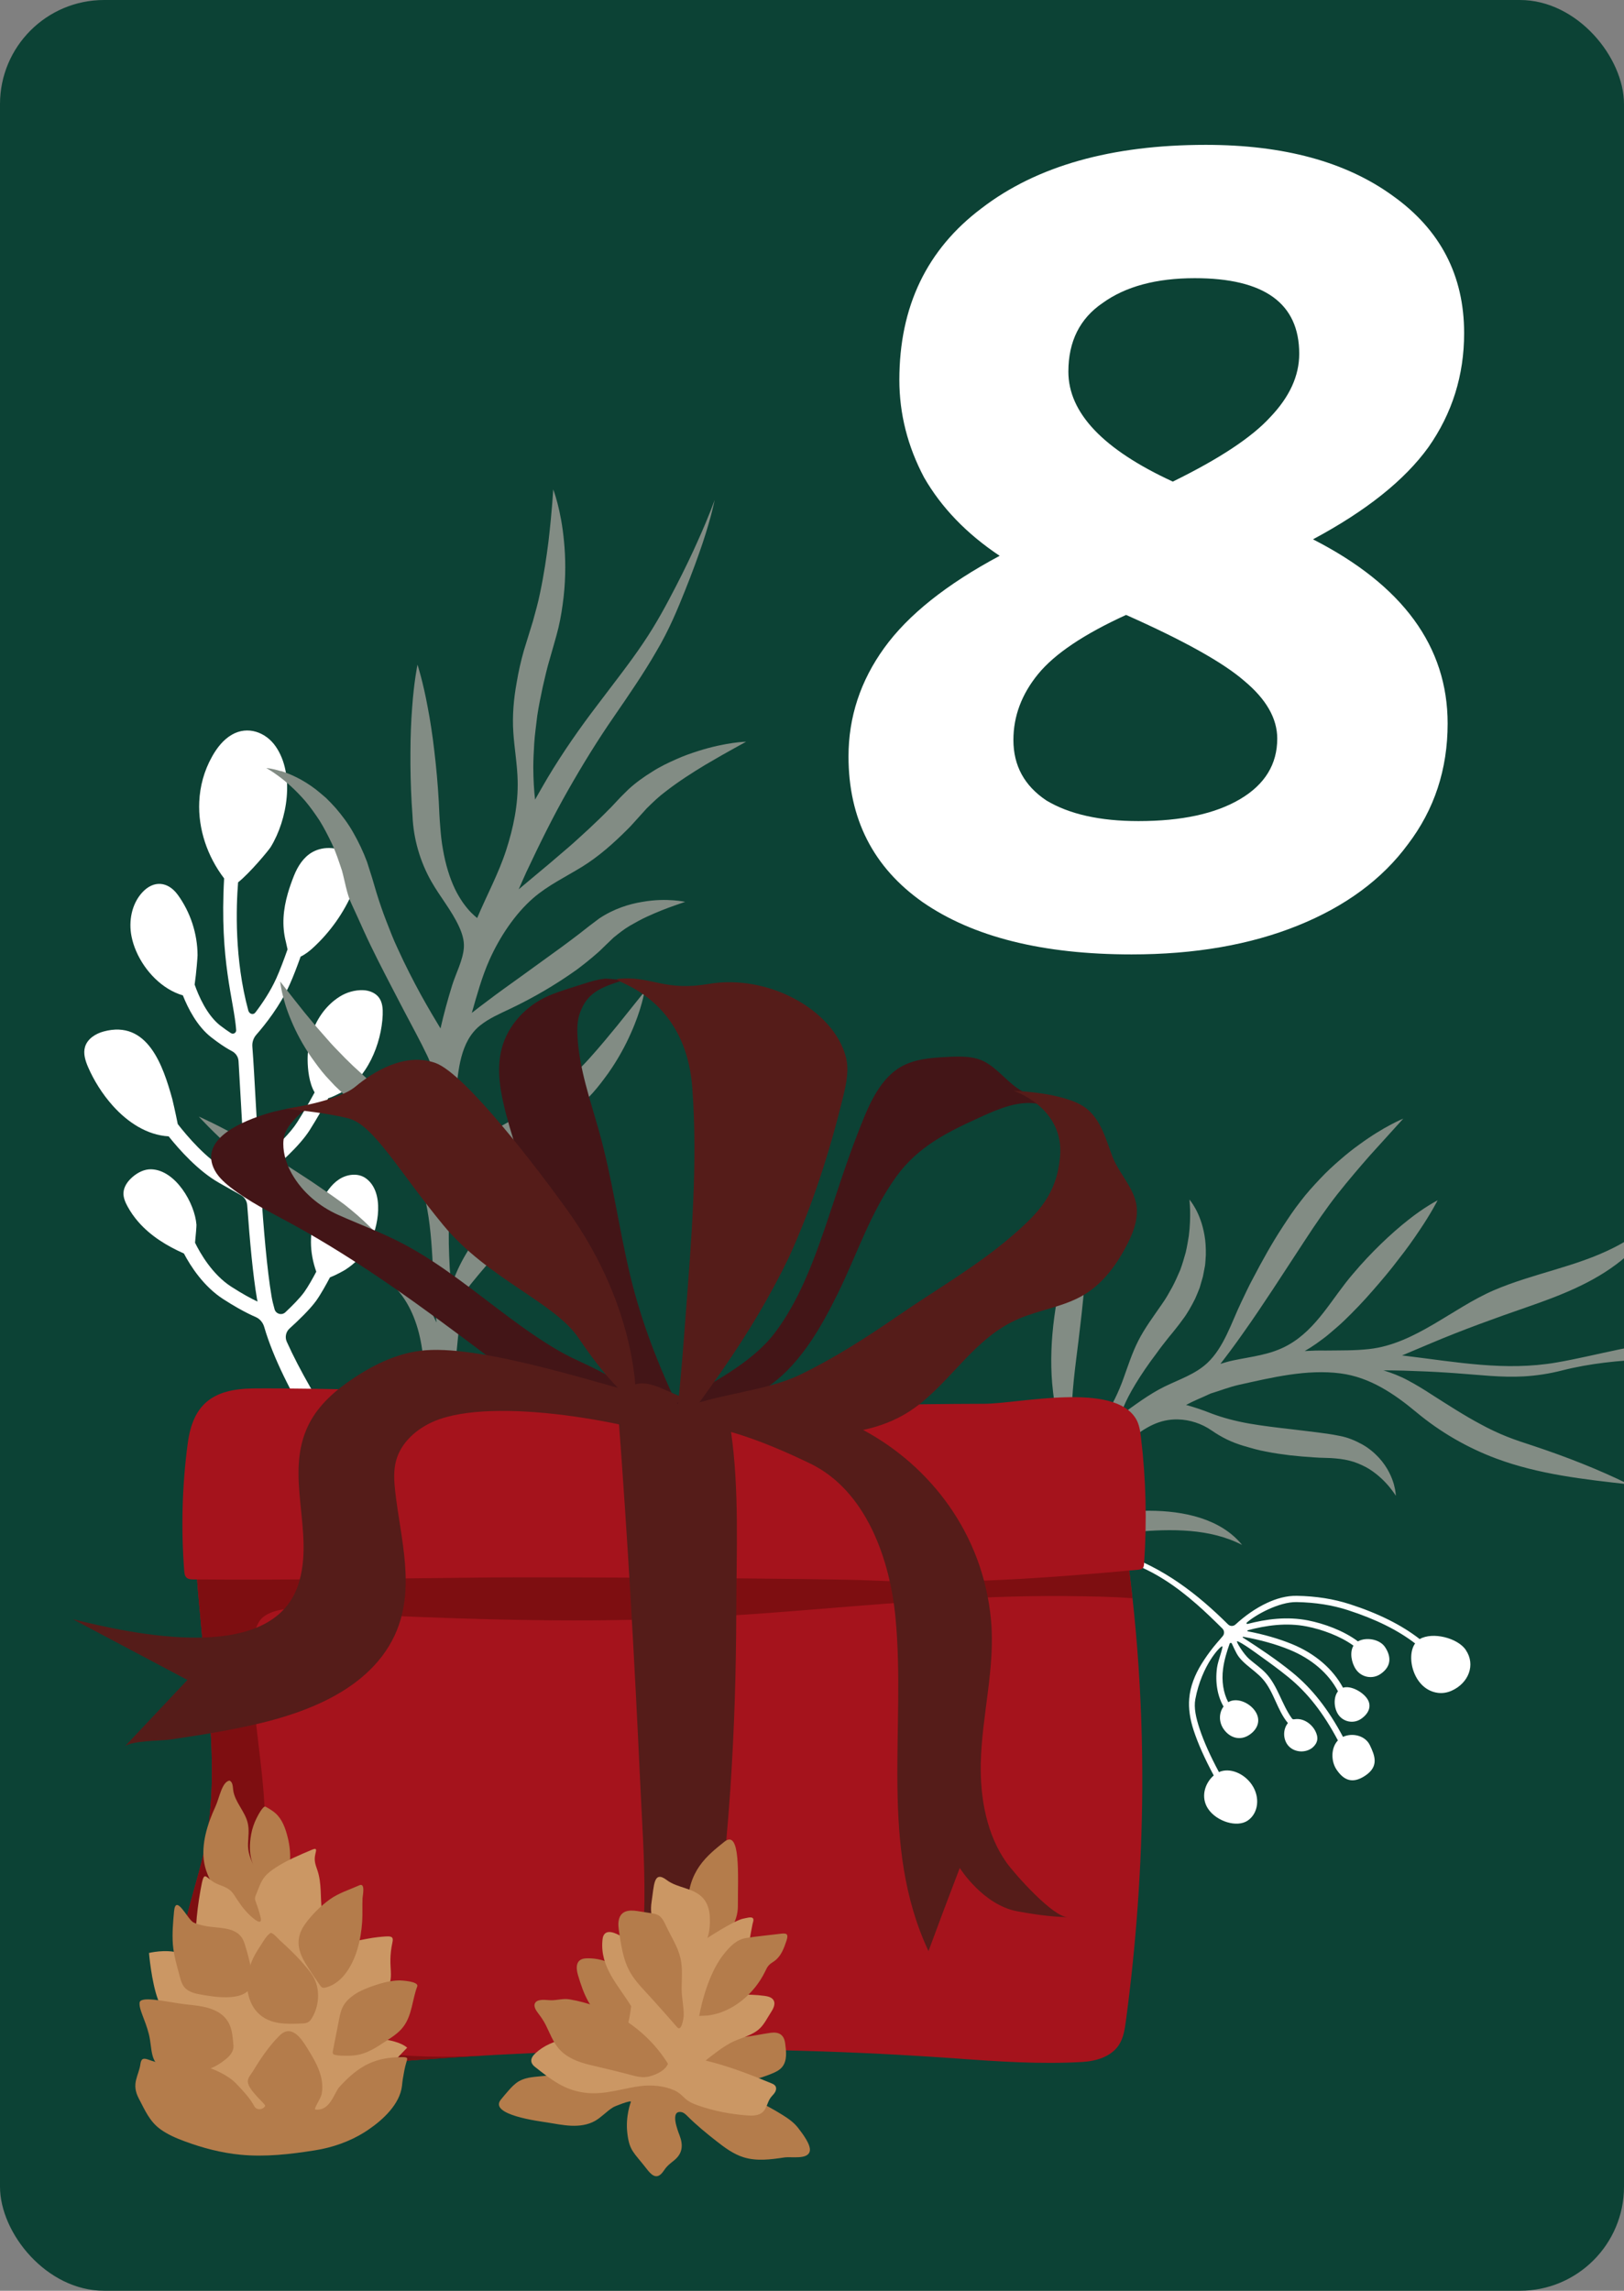
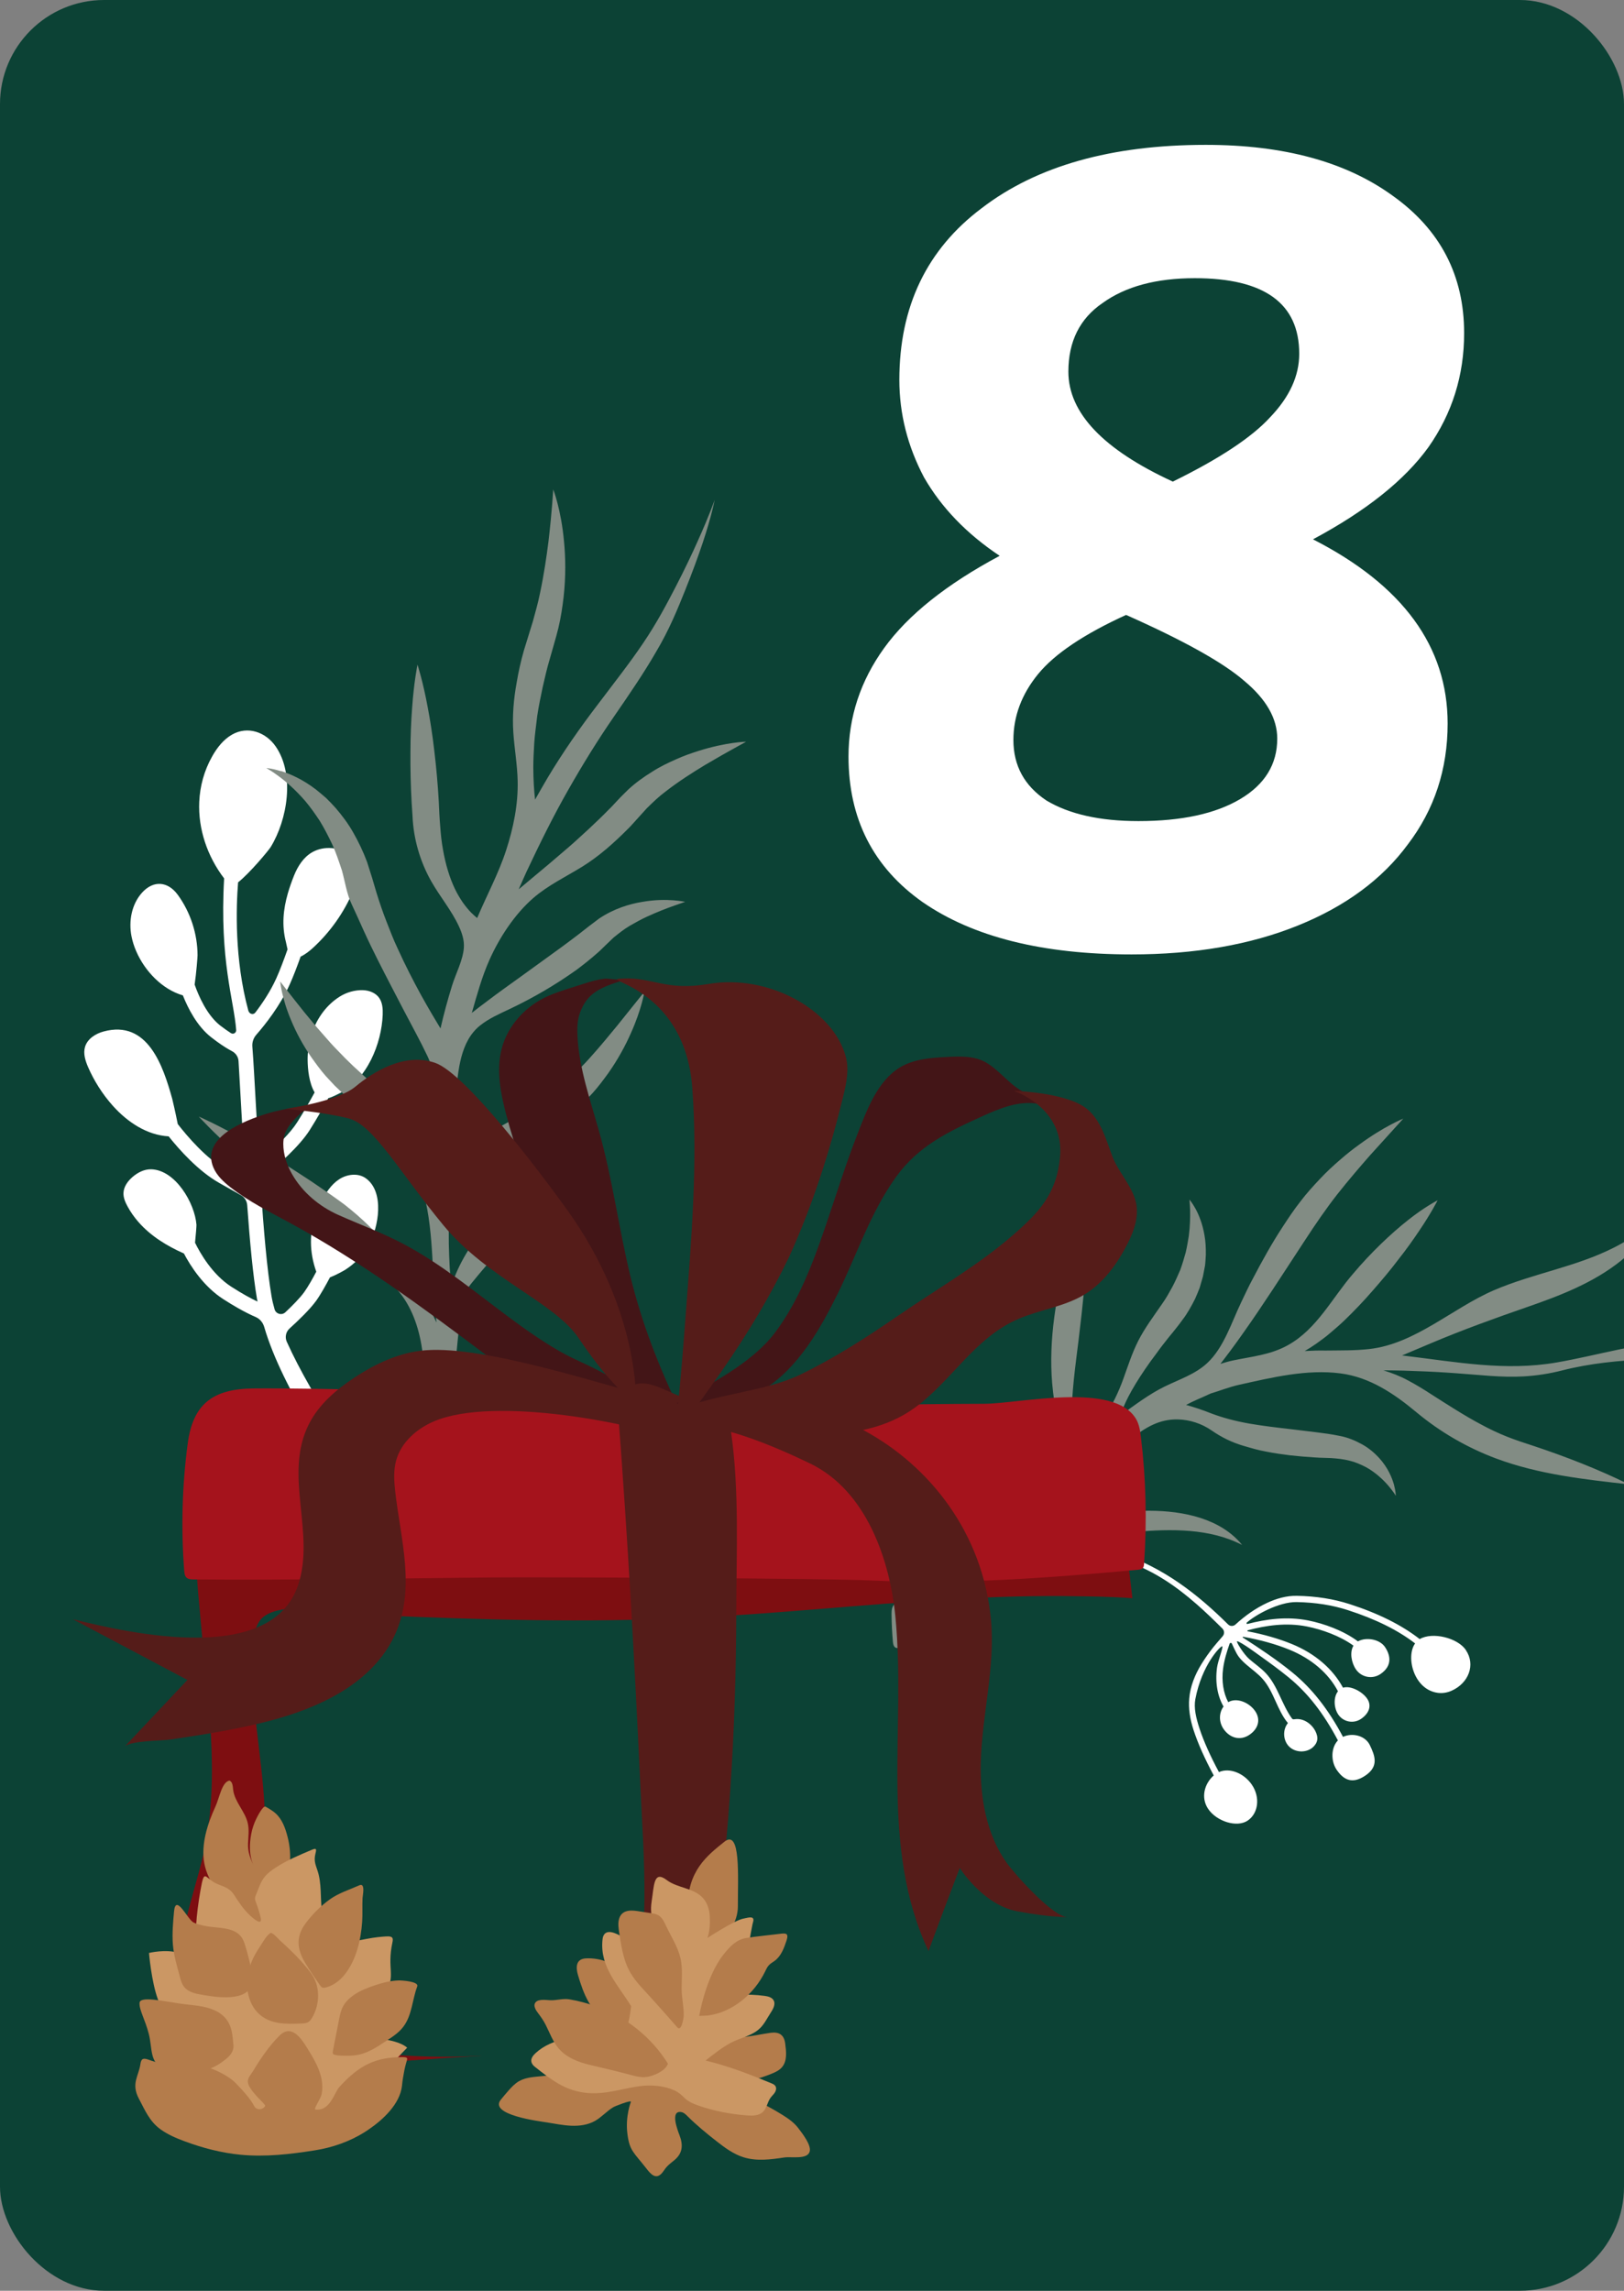
<svg xmlns="http://www.w3.org/2000/svg" fill="none" viewBox="0 0 156 220" height="220" width="156">
  <rect x="0" y="0" width="156" height="220" fill="#808080" stroke="none" />
  <g clip-path="url(#clip0_218_439387)">
    <rect fill="#0C4235" rx="10" height="220" width="156" />
    <path fill="white" d="M126.123 51.796C134.747 56.196 139.059 62.092 139.059 69.484C139.059 73.884 137.783 77.756 135.231 81.1C132.767 84.444 129.247 87.04 124.671 88.888C120.095 90.736 114.771 91.66 108.699 91.66C100.163 91.66 93.475 89.988 88.635 86.644C83.883 83.3 81.507 78.636 81.507 72.652C81.507 68.868 82.651 65.392 84.939 62.224C87.227 59.056 90.923 56.108 96.027 53.38C92.859 51.268 90.439 48.76 88.767 45.856C87.183 42.864 86.391 39.74 86.391 36.484C86.391 29.444 89.031 23.944 94.311 19.984C99.591 15.936 106.763 13.912 115.827 13.912C123.307 13.912 129.291 15.54 133.779 18.796C138.355 22.052 140.643 26.452 140.643 31.996C140.643 36.044 139.499 39.696 137.211 42.952C134.923 46.12 131.227 49.068 126.123 51.796ZM114.771 26.716C111.075 26.716 108.127 27.508 105.927 29.092C103.727 30.588 102.627 32.788 102.627 35.692C102.627 39.652 105.971 43.172 112.659 46.252C117.147 44.052 120.271 41.984 122.031 40.048C123.879 38.112 124.803 36.088 124.803 33.976C124.803 29.136 121.459 26.716 114.771 26.716ZM109.359 78.856C113.495 78.856 116.751 78.152 119.127 76.744C121.503 75.336 122.691 73.4 122.691 70.936C122.691 69 121.635 67.152 119.523 65.392C117.499 63.632 113.715 61.52 108.171 59.056C104.123 60.904 101.307 62.796 99.723 64.732C98.139 66.668 97.347 68.78 97.347 71.068C97.347 73.532 98.403 75.468 100.515 76.876C102.715 78.196 105.663 78.856 109.359 78.856Z" />
    <path fill="white" d="M17.077 85.934C18.295 87.612 18.971 89.677 18.976 91.75C18.976 91.914 18.861 93.436 18.697 94.557C19.065 95.609 19.863 97.482 21.161 98.496C21.491 98.754 21.872 99.015 22.179 99.217C22.407 99.368 22.706 99.194 22.686 98.923C22.481 96.072 21.076 92.329 21.529 84.36C19.91 82.234 19.022 79.611 19.14 77.006C19.206 75.516 19.6 74.035 20.37 72.661C20.838 71.824 21.447 71.036 22.276 70.557C23.786 69.685 25.53 70.304 26.487 71.694C28.345 74.391 27.603 78.731 26.004 81.346C25.804 81.671 23.977 83.869 22.87 84.739C22.683 87.114 22.512 92.109 23.852 97.05C23.944 97.385 24.325 97.51 24.535 97.234C25.218 96.338 25.983 95.192 26.538 93.964C26.894 93.175 27.286 92.129 27.621 91.174C27.554 90.908 27.508 90.635 27.467 90.478C27.05 88.877 27.211 87.329 27.646 85.808C27.81 85.238 28.012 84.67 28.237 84.104C28.596 83.204 29.145 82.331 29.99 81.847C30.558 81.522 31.231 81.397 31.881 81.453C32.661 81.52 33.439 81.865 33.925 82.479C34.669 83.421 34.349 84.557 33.925 85.56C33.045 87.641 31.712 89.526 30.044 91.049C29.793 91.279 29.335 91.661 28.879 91.868C28.552 92.789 28.178 93.774 27.828 94.55C26.894 96.617 25.459 98.419 24.622 99.373C24.346 99.688 24.208 100.097 24.241 100.514C24.346 101.866 24.456 103.864 24.586 106.208C24.663 107.58 24.745 109.069 24.837 110.602C24.86 110.988 25.318 111.183 25.607 110.927C26.654 110.008 27.905 108.8 28.557 107.766C29.212 106.73 29.8 105.691 30.223 104.913C29.698 104.033 29.555 102.707 29.55 101.773C29.547 101.036 29.647 100.292 29.852 99.578C30.299 98.017 31.233 96.597 32.622 95.719C33.285 95.299 34.099 95.064 34.887 95.095C35.467 95.118 36.069 95.346 36.409 95.816C36.744 96.277 36.782 96.886 36.762 97.457C36.654 100.243 35.25 103.705 32.622 104.998C32.295 105.159 31.909 105.364 31.535 105.468C31.1 106.272 30.471 107.39 29.754 108.524C28.764 110.095 26.679 111.912 25.53 112.854C25.198 113.127 25.019 113.542 25.047 113.972C25.318 118.01 25.653 121.961 26.086 124.502C26.152 124.896 26.252 125.313 26.377 125.745C26.508 126.196 27.071 126.349 27.411 126.029C28.079 125.4 28.81 124.665 29.222 124.092C29.588 123.583 30.041 122.777 30.381 122.132C29.716 120.256 29.693 118.365 30.351 116.538C30.491 116.147 30.665 115.758 30.867 115.374C31.295 114.565 31.806 113.765 32.569 113.263C33.331 112.759 34.401 112.626 35.142 113.161C36.977 114.481 36.36 117.897 35.434 119.558C34.894 120.528 34.099 121.352 33.162 121.948C33.011 122.043 32.321 122.431 31.694 122.68C31.325 123.378 30.806 124.315 30.369 124.924C29.767 125.758 28.642 126.838 27.82 127.58C27.462 127.902 27.349 128.417 27.547 128.857C30.056 134.433 34.815 141.086 36.01 142.724C36.189 142.969 36.266 143.271 36.23 143.576L36.166 144.082C36.084 144.743 35.24 144.96 34.848 144.423C32.507 141.211 27.117 133.427 25.382 127.444C25.259 127.02 24.97 126.661 24.566 126.487C24.139 126.303 23.573 126.029 22.865 125.628C22.445 125.39 21.974 125.108 21.452 124.77C19.554 123.55 18.305 121.597 17.666 120.382C16.018 119.652 14.455 118.69 13.283 117.342C12.892 116.891 12.541 116.398 12.25 115.858C12.032 115.458 11.843 115.021 11.861 114.568C11.884 113.962 12.275 113.427 12.736 113.03C13.237 112.598 13.872 112.275 14.534 112.296C16.875 112.37 18.717 115.574 18.871 117.621C18.878 117.721 18.817 118.565 18.735 119.348C19.221 120.341 20.393 122.401 22.22 123.575C23.302 124.271 24.139 124.719 24.74 125.003C24.722 124.916 24.701 124.827 24.686 124.742C24.302 122.506 23.998 119.22 23.747 115.745C23.719 115.343 23.494 114.983 23.143 114.783C22.698 114.532 22.036 114.156 21.043 113.596C21.038 113.593 21.035 113.59 21.03 113.588C19.047 112.462 17.231 110.425 16.2 109.133C14.125 109.01 12.275 107.797 10.837 106.195C9.824 105.067 9.013 103.751 8.468 102.498C8.2 101.878 7.974 101.182 8.169 100.535C8.402 99.762 9.177 99.271 9.955 99.061C14.197 97.917 15.668 102.377 16.545 105.53C16.576 105.64 16.878 106.95 17.075 107.953C17.978 109.115 19.802 111.262 21.729 112.355C21.731 112.355 21.736 112.36 21.739 112.36C22.156 112.595 22.522 112.802 22.841 112.984C23.164 113.166 23.553 112.915 23.53 112.546C23.392 110.366 23.274 108.214 23.166 106.29C23.077 104.652 22.99 103.132 22.913 101.901C22.888 101.492 22.642 101.136 22.276 100.947C22.199 100.906 22.117 100.862 22.033 100.814C21.573 100.553 20.997 100.172 20.286 99.616C18.927 98.557 18.055 96.827 17.566 95.594C15.594 95.02 13.923 93.286 13.089 91.366C12.884 90.898 12.731 90.417 12.636 89.941C12.339 88.467 12.644 86.827 13.657 85.716C14.764 84.501 16.146 84.657 17.075 85.934H17.077Z" />
    <path fill="#828C84" d="M26.987 74.043C27.856 74.316 29.087 74.849 30.361 75.831C30.673 76.079 30.991 76.353 31.323 76.637C31.63 76.942 31.947 77.264 32.252 77.61C32.853 78.311 33.449 79.094 33.943 79.977C34.442 80.854 34.895 81.796 35.261 82.786C35.419 83.288 35.58 83.794 35.742 84.301L36.161 85.721C36.453 86.666 36.744 87.52 37.097 88.431C37.446 89.319 37.778 90.207 38.172 91.034C38.927 92.705 39.722 94.237 40.439 95.55C41.188 96.901 41.849 98.007 42.314 98.769C42.631 97.382 43.005 96.006 43.427 94.647C43.788 93.48 44.484 92.203 44.56 90.983C44.601 90.299 44.386 89.626 44.102 89.004C43.396 87.456 42.278 86.138 41.437 84.659C40.352 82.756 39.712 80.542 39.625 78.349L39.543 77.113C39.451 75.463 39.413 73.807 39.426 72.254C39.431 70.701 39.49 69.25 39.587 68.001C39.758 65.509 40.104 63.833 40.104 63.833C40.104 63.833 40.636 65.46 41.084 67.919C41.322 69.147 41.544 70.585 41.721 72.129C41.907 73.671 42.056 75.319 42.148 76.97L42.207 78.208C42.219 78.585 42.26 78.976 42.286 79.357C42.34 80.125 42.419 80.872 42.55 81.581C42.795 83.006 43.187 84.286 43.68 85.327C43.926 85.852 44.205 86.302 44.474 86.696C44.752 87.08 45.023 87.41 45.274 87.659C45.497 87.884 45.689 88.045 45.837 88.165C46.748 85.998 47.892 83.894 48.616 81.663C49.317 79.506 49.782 77.249 49.726 74.971C49.688 73.416 49.411 71.88 49.309 70.33C49.202 68.743 49.345 67.098 49.634 65.537C49.798 64.536 50.046 63.441 50.319 62.489C50.611 61.54 50.903 60.593 51.192 59.659C51.438 58.748 51.699 57.85 51.875 56.957C52.251 55.178 52.499 53.477 52.686 52.003C53.032 49.052 53.142 47 53.142 47C53.142 47 53.904 48.932 54.18 52.018C54.331 53.556 54.357 55.375 54.142 57.318C54.027 58.287 53.881 59.293 53.64 60.301C53.515 60.803 53.377 61.309 53.231 61.813L52.827 63.229C52.533 64.204 52.341 65.073 52.126 66.013C51.929 66.944 51.739 67.858 51.606 68.756C51.504 69.654 51.374 70.522 51.32 71.353C51.271 72.182 51.228 72.973 51.228 73.705C51.233 74.925 51.304 75.972 51.399 76.793C51.798 76.097 52.19 75.386 52.596 74.71C54.103 72.19 55.751 69.846 57.371 67.727C58.977 65.593 60.523 63.641 61.794 61.744C63.073 59.856 64.048 58.011 64.918 56.33C65.78 54.661 66.484 53.18 67.031 51.946C68.142 49.485 68.648 48.016 68.648 48.016C68.648 48.016 68.364 49.546 67.502 52.131C67.07 53.42 66.504 54.974 65.798 56.731C65.1 58.477 64.273 60.498 63.063 62.533C61.889 64.58 60.451 66.681 58.949 68.861C57.442 71.041 55.994 73.382 54.577 75.872C53.157 78.359 51.847 81.018 50.565 83.743C50.312 84.288 50.074 84.854 49.826 85.407C50.22 85.079 50.65 84.718 51.12 84.324C51.64 83.889 52.205 83.418 52.801 82.919C53.387 82.418 54.004 81.888 54.643 81.343C55.28 80.801 55.902 80.199 56.552 79.618C57.186 79.017 57.831 78.416 58.422 77.804C58.729 77.517 59.046 77.152 59.356 76.829L59.589 76.581L59.827 76.343L60.359 75.816C61.085 75.148 61.868 74.595 62.641 74.119C63.403 73.625 64.194 73.254 64.938 72.924C65.68 72.584 66.409 72.336 67.082 72.121C69.776 71.266 71.672 71.233 71.672 71.233C71.672 71.233 71.266 71.456 70.554 71.85C69.848 72.239 68.85 72.799 67.691 73.487C66.54 74.188 65.222 75.017 63.946 76.008C63.296 76.489 62.705 77.059 62.127 77.63C61.84 77.947 61.551 78.265 61.262 78.585C60.947 78.922 60.673 79.258 60.321 79.603C58.972 80.957 57.519 82.257 55.887 83.26C54.313 84.227 52.622 85.033 51.218 86.254C49.439 87.799 47.973 90.041 47.017 92.183C46.295 93.797 45.809 95.576 45.323 97.275C45.758 96.932 46.259 96.546 46.827 96.126C47.782 95.399 48.91 94.591 50.112 93.731C51.302 92.871 52.568 91.952 53.837 91.034C54.474 90.576 55.078 90.11 55.669 89.662C55.976 89.421 56.281 89.184 56.58 88.948C56.907 88.7 57.232 88.454 57.552 88.214C58.97 87.269 60.441 86.819 61.684 86.617C62.93 86.394 63.974 86.41 64.695 86.463C65.417 86.52 65.821 86.614 65.821 86.614C65.821 86.614 65.424 86.74 64.762 86.978C64.099 87.211 63.166 87.564 62.122 88.047C61.597 88.288 61.057 88.587 60.51 88.902C59.96 89.222 59.451 89.631 58.944 90.038C58.691 90.281 58.435 90.527 58.174 90.775C57.892 91.046 57.634 91.318 57.314 91.584C56.69 92.136 56.035 92.651 55.383 93.14C53.364 94.578 51.223 95.829 48.979 96.894C47.989 97.364 46.968 97.805 46.113 98.49C44.19 100.031 44.016 102.843 43.785 105.118C43.675 106.546 43.563 108.073 43.504 109.486C43.486 109.867 43.478 110.233 43.463 110.612C44.097 110.284 44.952 109.839 45.978 109.307C47.057 108.734 48.306 108.076 49.59 107.326C50.238 106.963 50.87 106.533 51.514 106.118C51.847 105.914 52.115 105.686 52.43 105.484C52.737 105.271 53.072 104.99 53.395 104.747C53.935 104.314 54.536 103.762 55.076 103.242C55.61 102.695 56.16 102.167 56.649 101.61C57.644 100.507 58.537 99.417 59.312 98.472C60.865 96.535 61.902 95.243 61.902 95.243C61.902 95.243 61.636 96.937 60.589 99.253C60.077 100.412 59.371 101.725 58.448 103.04C57.977 103.69 57.481 104.363 56.905 104.998C56.319 105.642 55.718 106.216 54.983 106.825C54.646 107.073 54.346 107.316 53.975 107.567C53.605 107.812 53.218 108.073 52.85 108.276C52.115 108.713 51.353 109.059 50.621 109.384C48.892 110.133 46.901 110.2 45.397 111.446C44.358 112.306 43.742 113.588 43.443 114.901C43.11 116.364 43.094 117.93 43.112 119.425C43.123 120.215 43.163 121.009 43.202 121.799C43.227 122.357 43.435 123.237 43.274 123.775C43.345 123.534 43.427 123.286 43.524 123.025C43.854 122.104 44.348 121.07 44.998 120.041C45.331 119.535 45.661 118.997 46.072 118.488C46.489 117.953 46.812 117.554 47.331 117.017C49.792 114.432 53.321 112.902 56.913 113.245C52.282 115.415 48.595 119.184 45.366 123.15C45.111 123.463 44.855 123.782 44.691 124.151C44.52 124.532 44.45 124.949 44.389 125.364C44.082 127.383 43.877 129.409 43.726 131.446C43.606 133.069 43.358 134.834 43.537 136.462C43.632 139.172 43.685 140.72 43.685 140.72C43.685 140.72 40.227 146.987 39.853 144.3C39.766 143.665 39.958 142.946 40.06 142.324C40.249 141.165 40.449 140.006 40.6 138.842C40.989 135.843 40.976 132.56 40.544 129.563C40.244 127.495 39.533 125.392 38.118 123.813C36.519 122.032 34.762 120.492 32.932 118.936C31.745 117.925 30.489 116.692 29.097 115.97C28.291 115.376 27.534 114.747 26.779 114.164C25.285 112.979 23.924 111.827 22.783 110.804C20.488 108.775 19.094 107.232 19.094 107.232C19.094 107.232 21 108.058 23.658 109.583C24.994 110.335 26.521 111.257 28.12 112.293C28.916 112.82 29.755 113.337 30.573 113.91C31.413 114.483 32.206 115.028 33.083 115.678C33.922 116.336 34.726 117.027 35.463 117.756C36.207 118.478 36.872 119.251 37.504 119.998C38.755 121.505 39.771 123.017 40.549 124.363C41.135 125.364 41.588 126.267 41.925 127.009C41.877 126.462 41.828 125.904 41.785 125.333C41.47 121.285 41.651 117.083 40.275 113.201C39.474 110.942 38.006 109.573 36.235 108.05C35.117 107.088 34.071 106.036 32.973 105.044L32.15 104.261C31.871 103.961 31.594 103.664 31.32 103.37C30.799 102.784 30.351 102.157 29.919 101.553C29.072 100.335 28.43 99.109 27.979 98.022C27.05 95.852 26.915 94.26 26.915 94.26C26.915 94.26 27.869 95.512 29.269 97.257C29.624 97.684 30.008 98.15 30.417 98.641C30.832 99.115 31.272 99.614 31.725 100.131C32.178 100.642 32.687 101.128 33.173 101.643L33.915 102.367L34.751 103.132C35.271 103.613 35.885 104.176 36.402 104.724C36.939 105.271 37.42 105.855 37.891 106.41C38.817 107.533 39.592 108.654 40.185 109.657C40.603 110.343 40.925 110.965 41.178 111.497C41.066 111.259 41.183 110.676 41.186 110.407C41.191 109.975 41.199 109.542 41.214 109.11C41.242 108.314 41.278 107.518 41.329 106.722C41.391 105.783 41.603 104.859 41.649 103.92C41.692 103.02 41.426 102.193 41.043 101.387C40.344 99.916 39.543 98.483 38.791 97.037C38.436 96.354 38.08 95.668 37.724 94.985C36.762 93.132 35.798 91.277 34.936 89.376C34.542 88.508 34.153 87.628 33.751 86.773C33.301 85.816 33.132 84.626 32.848 83.608C32.551 82.725 32.27 81.852 31.894 81.049C31.512 80.25 31.123 79.49 30.691 78.797C30.243 78.119 29.791 77.489 29.328 76.937C28.386 75.847 27.45 75.04 26.744 74.524C26.04 74.002 25.577 73.764 25.577 73.764C25.577 73.764 26.099 73.787 26.974 74.06L26.987 74.043Z" />
    <path fill="#828C84" d="M105.012 115.464C104.733 116.4 104.669 117.393 104.602 118.373C104.362 121.838 104.027 125.295 103.602 128.742C103.29 131.262 102.926 133.788 102.937 136.329C102.942 137.283 103.003 138.263 103.387 139.136C103.415 139.2 104.684 137.977 104.774 137.872C105.247 137.317 105.661 136.713 106.071 136.109C106.848 134.955 107.447 133.696 107.918 132.388C108.358 131.165 108.755 129.919 109.346 128.757C109.967 127.537 110.811 126.413 111.587 125.285C112.029 124.668 112.275 124.197 112.59 123.637C112.891 123.076 113.137 122.508 113.378 121.95C113.585 121.382 113.746 120.822 113.9 120.277C114.027 119.729 114.112 119.202 114.196 118.701C114.324 117.703 114.334 116.83 114.319 116.206C114.299 115.584 114.253 115.21 114.253 115.21C114.253 115.21 114.511 115.484 114.828 116.062C114.987 116.349 115.158 116.712 115.314 117.147C115.476 117.582 115.606 118.089 115.706 118.657C115.808 119.225 115.841 119.852 115.831 120.52C115.806 120.85 115.798 121.198 115.754 121.546C115.688 121.892 115.619 122.245 115.55 122.603C115.447 122.956 115.345 123.312 115.24 123.675C115.112 124.028 114.951 124.374 114.803 124.729C114.465 125.405 114.027 126.193 113.616 126.713L113.301 127.143L112.945 127.598C112.73 127.867 112.521 128.138 112.298 128.394C111.878 128.926 111.459 129.448 111.09 129.975C110.308 131.001 109.637 131.999 109.097 132.882C108.558 133.765 108.166 134.543 107.931 135.116C107.772 135.487 107.693 135.758 107.654 135.909C109.005 134.942 110.371 133.898 111.868 133.164C113.265 132.478 114.81 131.984 115.969 130.902C117.576 129.399 118.298 126.997 119.231 125.062C119.592 124.315 119.953 123.514 120.388 122.721C121.227 121.116 122.163 119.42 123.233 117.79C123.77 116.973 124.302 116.162 124.916 115.389C125.471 114.645 126.175 113.875 126.794 113.219C127.426 112.541 128.086 111.937 128.726 111.385C129.363 110.829 129.987 110.333 130.588 109.908C132.96 108.166 134.799 107.429 134.799 107.429C134.799 107.429 133.507 108.854 131.571 110.991C130.632 112.063 129.557 113.312 128.472 114.683C127.92 115.389 127.434 116.052 126.884 116.838C126.364 117.577 125.84 118.368 125.326 119.156C124.284 120.745 123.246 122.337 122.271 123.826C121.286 125.321 120.349 126.71 119.513 127.887C118.564 129.248 117.753 130.313 117.231 130.983C117.64 130.861 118.047 130.735 118.459 130.651C120.298 130.267 122.061 130.116 123.739 129.174C126.525 127.613 127.943 124.676 129.972 122.332C131.699 120.28 133.656 118.435 135.252 117.178C136.841 115.911 138.095 115.277 138.095 115.277C138.095 115.277 137.465 116.526 136.337 118.186C135.779 119.023 135.104 119.978 134.331 120.952C133.584 121.948 132.727 122.961 131.857 123.954C130.99 124.955 130.059 125.927 129.14 126.812C128.682 127.253 128.209 127.652 127.761 128.033C127.324 128.419 126.855 128.737 126.444 129.041C126.052 129.318 125.679 129.55 125.331 129.75C125.996 129.712 126.653 129.689 127.301 129.704C128.718 129.684 130.128 129.717 131.537 129.558C135.951 129.062 139.53 125.622 143.508 123.911C147.241 122.306 151.319 121.684 154.965 119.85C156.134 119.264 157.058 118.662 157.621 118.133C158.204 117.618 158.416 117.193 158.416 117.193C158.416 117.193 158.414 117.682 158.015 118.432C157.633 119.184 156.863 120.144 155.748 121.045C153.1 123.184 149.884 124.422 146.699 125.525C143.565 126.61 140.461 127.731 137.412 129.021C136.314 129.484 135.388 129.875 134.679 130.175C134.779 130.188 134.889 130.198 134.986 130.211C139.873 130.797 144.598 131.705 149.521 130.85C153.543 130.154 157.337 128.936 161.451 128.803C165.375 128.675 169.308 129.172 173.117 130.106C174.263 130.387 175.397 130.707 176.522 131.063C176.223 130.968 175.742 131.055 175.425 131.047C175.044 131.04 174.662 131.029 174.281 131.019C173.516 130.996 172.754 130.965 171.989 130.93C170.459 130.861 168.929 130.774 167.399 130.694C164.355 130.538 161.305 130.418 158.258 130.543C155.52 130.656 152.706 130.937 150.048 131.615C148.848 131.923 147.617 132.114 146.381 132.186C144.22 132.311 142.076 132.035 139.927 131.887C139.62 131.864 139.312 131.843 139.005 131.823C137.775 131.741 136.386 131.679 134.876 131.633C134.237 131.615 133.564 131.608 132.883 131.603C132.914 131.613 132.939 131.618 132.97 131.628C133.692 131.859 134.475 132.148 135.257 132.575C136.038 132.992 136.8 133.453 137.557 133.952C139.09 134.924 140.666 135.953 142.296 136.815C143.096 137.255 143.951 137.649 144.744 137.967C145.55 138.289 146.445 138.583 147.318 138.865C150.442 139.906 153.514 141.099 156.472 142.555C152.164 142.079 147.801 141.593 143.739 140.08C140.947 139.041 138.335 137.527 136.048 135.62C133.917 133.847 131.578 132.26 128.759 131.897C125.525 131.477 122.176 132.294 119.037 132.99C118.095 133.197 117.208 133.558 116.284 133.834C115.506 134.205 114.69 134.517 113.933 134.927C114.58 135.101 115.442 135.377 116.427 135.769C117.448 136.152 118.633 136.472 119.963 136.71C121.291 136.943 122.744 137.112 124.22 137.281C124.962 137.37 125.707 137.46 126.436 137.55C127.196 137.647 127.835 137.726 128.672 137.898C129.463 138.038 130.199 138.358 130.847 138.714C131.496 139.075 132.031 139.535 132.461 140.001C133.321 140.94 133.712 141.91 133.901 142.575C134.083 143.253 134.08 143.647 134.08 143.647C134.08 143.647 133.878 143.307 133.461 142.8C133.047 142.296 132.397 141.636 131.532 141.086C131.095 140.817 130.598 140.59 130.066 140.403C129.526 140.231 128.946 140.121 128.329 140.068C127.764 140.001 126.932 140.024 126.211 139.963C125.461 139.919 124.699 139.85 123.931 139.766C123.166 139.673 122.396 139.563 121.639 139.412C120.879 139.279 120.14 139.057 119.423 138.847C118.308 138.517 117.333 138.033 116.386 137.378C115.437 136.72 114.291 136.342 113.137 136.319C111.331 136.28 110.026 137.109 108.66 138.164C106.588 139.76 104.413 141.232 102.358 142.872C100.232 144.569 98.152 146.327 96.126 148.143C100.678 146.316 105.518 145.073 110.423 145.088C113.692 145.098 117.256 145.838 119.318 148.374C116.21 146.769 112.528 146.826 109.041 147.115C105.331 147.422 101.619 147.954 98.065 149.065C95.392 149.899 92.759 151.099 90.779 153.082C89.293 154.574 88.236 156.447 86.762 157.952C86.56 158.156 86.261 158.369 86.013 158.226C85.834 158.121 85.793 157.88 85.772 157.673C85.693 156.805 85.649 155.933 85.642 155.06C85.642 154.809 85.642 154.548 85.744 154.321C85.892 153.985 86.222 153.773 86.534 153.576C89.075 151.982 91.475 150.178 93.749 148.225C95.182 146.994 96.546 145.687 97.881 144.354C99.339 142.895 100.831 141.79 101.345 139.661C101.88 137.445 101.263 135.139 101.072 132.867C100.718 128.714 101.445 124.333 102.576 120.341C102.942 119.049 103.374 117.767 104.006 116.582C104.285 116.057 104.615 115.54 105.099 115.192C105.068 115.279 105.04 115.369 105.014 115.456L105.012 115.464Z" />
    <path fill="white" d="M140.807 158.471C141.763 159.876 141.078 161.649 139.435 162.376C139.031 162.555 138.581 162.634 138.143 162.581C135.79 162.291 135.017 159.098 135.935 157.831C134.272 156.552 132.149 155.498 129.475 154.633C127.979 154.149 126.372 153.896 124.561 153.86C122.841 153.827 120.549 155.121 119.761 155.835C119.702 155.886 119.758 155.979 119.833 155.961C121.611 155.5 123.599 155.216 125.658 155.623C127.168 155.922 129.058 156.595 130.442 157.634C131.236 157.194 132.53 157.424 133.034 158.166C133.561 158.942 133.784 159.97 132.609 160.769C131.834 161.296 130.775 161.096 130.248 160.321C129.813 159.681 129.631 158.678 130.013 158.046C128.726 157.105 126.958 156.485 125.543 156.204C123.545 155.807 121.6 156.107 119.858 156.567C119.804 156.582 119.81 156.657 119.866 156.669C121.424 156.969 122.846 157.378 124.103 157.893C126.331 158.806 128.035 160.278 129.007 162.084C129.754 161.846 130.885 162.483 131.325 163.131C131.814 163.85 131.463 164.587 130.742 165.078C130.023 165.567 129.04 165.383 128.552 164.661C128.13 164.039 128.068 163.01 128.524 162.427C127.623 160.71 126.004 159.313 123.877 158.44C122.57 157.903 121.068 157.488 119.418 157.191C119.375 157.184 119.349 157.243 119.387 157.266C120.994 158.302 122.621 159.382 124.131 160.61C126.032 162.158 127.59 164.144 129.007 166.805C129.91 166.386 131.151 166.68 131.589 167.604C132.059 168.594 132.484 169.62 131.169 170.513C129.836 171.422 129.01 170.864 128.393 169.958C127.835 169.139 127.846 167.844 128.518 167.146C127.132 164.523 125.61 162.575 123.757 161.068C122.898 160.37 122.002 159.712 121.099 159.07C120.723 158.801 120.352 158.527 119.968 158.266C119.613 158.026 118.919 157.573 118.83 157.629C118.732 157.678 119.477 158.875 120.007 159.336C120.536 159.796 121.13 160.191 121.608 160.705C122.739 161.918 123.115 163.653 124.077 165.001C124.105 165.04 124.133 165.081 124.177 165.101C124.238 165.132 124.312 165.119 124.381 165.109C125.187 164.988 125.988 165.534 126.357 166.26C126.487 166.519 126.574 166.81 126.531 167.097C126.485 167.386 126.308 167.642 126.085 167.829C125.453 168.361 124.415 168.318 123.829 167.734C123.243 167.153 123.192 166.117 123.716 165.48C122.67 164.226 122.373 162.468 121.291 161.245C120.841 160.736 120.283 160.344 119.769 159.904C119.513 159.686 119.267 159.454 119.055 159.193C118.845 158.932 118.709 158.645 118.564 158.348C118.484 158.184 118.408 158.015 118.333 157.849C118.29 157.752 118.152 157.757 118.116 157.857C117.842 158.632 117.596 159.438 117.489 160.252C117.33 161.444 117.517 162.604 117.983 163.474C118.784 162.993 120.001 163.497 120.569 164.331C121.15 165.185 120.825 166.058 120.027 166.601C119.111 167.225 118.108 166.892 117.527 166.038C117.059 165.349 117.09 164.487 117.533 163.891C116.947 162.893 116.719 161.572 116.903 160.178C116.998 159.469 117.535 158.156 117.407 158.108C117.251 158.049 115.445 159.889 114.823 163.182C114.665 164.021 114.887 164.981 115.222 165.999C115.632 167.243 116.251 168.622 117.09 170.188C118.113 169.73 119.505 170.298 120.252 171.399C121.068 172.596 120.889 174.139 119.856 174.843C118.822 175.547 116.875 174.93 116.059 173.73C115.309 172.627 115.716 171.268 116.591 170.511C115.724 168.896 115.087 167.473 114.662 166.183C114.301 165.088 114.155 164.062 114.235 163.131C114.334 161.941 114.792 160.82 115.414 159.809C115.757 159.251 116.138 158.717 116.545 158.202C116.606 158.125 117.092 157.54 117.443 157.145C117.635 156.931 117.625 156.605 117.423 156.403C116.617 155.602 115.803 154.812 114.946 154.062C113.981 153.218 112.968 152.424 111.886 151.736C110.788 151.037 109.622 150.449 108.391 150.021C108.061 149.906 107.729 149.804 107.393 149.712C103.446 148.64 99.71 149.361 96.254 150.329C96.136 150.362 96.013 150.3 95.97 150.185C95.97 150.185 95.64 149.776 95.75 149.609C95.86 149.443 102.717 147.521 107.547 149.139C111.796 150.561 115.033 153.097 117.967 156.004C118.164 156.199 118.474 156.201 118.679 156.014C119.587 155.183 120.603 154.456 121.718 153.937C122.608 153.522 123.581 153.241 124.571 153.258C126.438 153.294 128.101 153.558 129.654 154.059C132.435 154.958 134.643 156.066 136.375 157.414C137.614 156.692 140.021 157.302 140.807 158.458V158.471Z" />
-     <path fill="#A5131C" d="M109.724 171.905C109.78 162.86 109.102 153.816 107.59 144.899C107.189 142.532 106.636 139.998 104.85 138.386C100.603 134.548 91.086 136.127 85.913 136.242C76.129 136.459 66.341 136.444 56.56 136.193C47.17 135.953 37.52 134.635 28.186 135.52C26.255 135.722 24.244 136.052 22.683 137.207C17.482 141.058 18.825 150.385 19.301 155.904C19.923 163.121 21.153 170.475 19.626 177.663C19.012 180.557 17.958 183.351 17.505 186.274C16.581 192.226 19.189 197.597 25.51 198.546C27.933 198.909 30.4 198.659 32.84 198.433C52.484 196.606 72.286 196.279 91.968 197.699C95.962 197.988 99.958 198.257 103.96 198.027C105.293 197.95 106.728 197.523 107.465 196.415C107.92 195.734 108.043 194.892 108.153 194.081C109.136 186.732 109.675 179.318 109.724 171.905Z" />
    <path fill="#431517" d="M60.057 94.094C57.591 94.821 56.404 95.386 55.715 97.259C55.447 97.991 55.431 98.787 55.475 99.565C55.646 102.641 56.683 105.589 57.519 108.552C58.827 113.168 59.433 117.917 60.553 122.562C61.628 127.014 63.278 131.242 65.269 135.364C65.274 135.372 63.8 135.374 63.698 135.359C62.49 135.17 61.393 134.561 60.536 133.696C58.683 131.82 58.276 129.051 57.425 126.664C56.225 123.299 54.05 120.438 52.466 117.257C50.831 113.974 49.534 110.525 48.608 106.978C48.076 104.939 47.664 102.784 48.183 100.742C48.769 98.442 50.555 96.556 52.712 95.627C53.802 95.159 55.004 94.831 56.133 94.46C56.77 94.25 57.417 94.068 58.087 93.989C58.402 93.953 59.952 94.189 60.098 94.063C60.085 94.074 60.075 94.091 60.057 94.097V94.094Z" />
    <path fill="#431517" d="M31.011 105.995C31.011 105.995 27.68 106.305 25.554 106.978C23.535 107.615 19.278 109.222 20.498 112.124C20.826 112.902 21.468 113.498 22.131 114.018C23.888 115.392 25.904 116.387 27.864 117.452C34.567 121.096 40.728 125.648 46.825 130.233C48.938 131.822 51.077 133.435 53.523 134.438C55.968 135.441 58.801 135.781 61.246 134.775C61.359 134.729 58.972 132.493 58.711 132.324C57.143 131.313 55.344 130.689 53.727 129.755C51.98 128.747 50.332 127.58 48.715 126.375C45.51 123.987 42.406 121.418 38.868 119.527C36.813 118.427 34.639 117.633 32.52 116.689C30.678 115.868 29.049 114.512 28.046 112.746C27.549 111.871 27.209 110.865 27.214 109.849C27.219 108.726 27.726 108.084 28.481 107.303C29.156 106.602 30.029 106.098 31.008 105.993L31.011 105.995Z" />
    <path fill="#551C19" d="M61.09 134.727C61.09 134.727 61.51 126.004 54.52 116.249C51.872 112.556 44.724 103.094 41.802 102.075C38.88 101.057 35.872 102.917 34.137 104.36C32.405 105.804 27.424 106.492 27.424 106.492C27.424 106.492 31.082 106.799 33.482 107.411C35.882 108.022 38.312 112.485 42.572 117.646C46.832 122.807 53.267 125.072 55.572 128.498C59.108 133.749 61.088 134.724 61.088 134.724L61.09 134.727Z" />
    <path fill="#7E0E11" d="M91.641 142.496C97.978 142.212 104.712 143.458 107.437 144.036C107.491 144.325 107.542 144.615 107.59 144.901C108.074 147.754 108.463 150.62 108.778 153.494C106.92 153.33 104.162 153.31 103.755 153.302C99.618 153.223 95.484 153.348 91.352 153.586C82.963 154.07 74.607 154.988 66.213 155.38C56.296 155.843 46.364 155.569 36.453 155.132C33.992 155.022 26.508 153.312 24.917 155.702C24.436 156.426 24.329 157.33 24.28 158.197C23.981 163.356 25.163 168.435 25.411 173.569C25.562 176.678 25.073 179.761 24.369 182.781C23.779 185.316 22.006 188.761 23.044 191.317C23.599 192.681 24.881 193.607 26.186 194.288C31.919 197.279 39.702 197.771 46.075 197.433C46.18 197.428 46.265 197.425 46.341 197.428C41.836 197.686 37.336 198.014 32.843 198.433C30.405 198.661 27.936 198.912 25.513 198.549C19.189 197.599 16.584 192.228 17.505 186.276C17.958 183.354 19.012 180.557 19.626 177.665C21.151 170.477 19.923 163.123 19.301 155.907C18.997 152.376 18.344 147.291 19.271 143.074C19.672 143.031 20.074 142.987 20.506 142.961C37.873 141.892 83.459 142.867 91.641 142.498V142.496Z" />
    <path fill="#A5131C" d="M83.916 134.942C87.46 134.865 91.006 134.827 94.552 134.817C97.934 134.806 107.032 132.665 109.138 136.293C109.437 136.81 109.524 137.419 109.596 138.013C110.084 142.051 110.184 146.137 109.897 150.196C109.887 150.321 109.877 150.457 109.8 150.559C109.688 150.713 109.475 150.741 109.286 150.759C100.736 151.544 92.201 152.184 83.607 151.78C79.437 151.583 52.583 151.447 47.213 151.496C37.668 151.583 28.13 151.769 18.584 151.685C18.351 151.685 18.096 151.672 17.922 151.516C17.745 151.355 17.714 151.094 17.696 150.853C17.382 146.782 17.494 142.675 18.032 138.627C18.53 134.87 20.413 133.381 24.343 133.343C36.419 133.225 83.909 134.947 83.909 134.947L83.916 134.942Z" />
    <path fill="#551C19" d="M66.655 138.839C65.757 138.481 65.02 134.827 64.097 134.591C57.933 133.025 46.73 129.228 40.871 129.676C38.418 129.862 36.107 130.942 34.053 132.296C32.29 133.455 30.627 134.88 29.675 136.764C27.199 141.661 30.315 147.163 28.642 152.207C26.099 159.873 12.828 156.951 7 155.505L18.001 161.339C18.001 161.339 11.969 167.739 11.961 167.75C12.506 167.161 15.492 167.192 16.31 167.069C17.996 166.815 19.685 166.565 21.363 166.255C24.722 165.636 28.133 164.85 31.218 163.343C34.045 161.964 36.575 159.945 37.921 157.035C39.973 152.598 38.474 147.798 37.96 143.207C37.85 142.224 37.791 141.214 38.052 140.262C38.528 138.527 40.019 137.217 41.672 136.508C47.431 134.039 61.108 136.615 66.655 138.836V138.839Z" />
    <path fill="#551C19" d="M64.23 137.508C67.031 135.466 75.149 139.269 77.787 140.535C83.19 143.125 85.48 149.73 86.017 155.323C87.051 166.063 84.431 177.222 89.19 187.379C90.175 184.71 91.173 182.049 92.193 179.395C92.193 179.395 94.404 182.939 97.72 183.558C101.028 184.175 102.56 184.108 102.568 184.108C101.197 184.17 97.477 179.986 96.699 178.899C94.76 176.189 94.145 172.634 94.212 169.364C94.307 164.745 95.622 160.157 95.192 155.556C93.631 138.859 74.666 129.849 64.225 137.508H64.23Z" />
    <path fill="#551C19" d="M68.737 135.61C69.615 136.024 70.078 136.5 70.224 137.514C71.022 143.092 70.741 148.995 70.728 154.62C70.715 160.403 70.541 166.184 70.147 171.954C69.669 178.968 68.86 185.961 67.637 192.886C66.965 196.691 65.596 197.185 61.899 197.046C61.574 197.034 61.239 197.011 60.947 196.87C59.857 196.34 60.085 194.749 60.433 193.587C62.602 186.376 61.837 178.651 61.495 171.166C60.955 159.441 60.292 147.685 59.404 136.009C59.289 134.484 60.018 132.81 61.761 132.861C62.523 132.885 63.245 133.194 63.943 133.501C65.481 134.177 67.018 134.85 68.553 135.525C68.617 135.554 68.681 135.582 68.74 135.61H68.737Z" />
    <path fill="#431517" d="M101.179 106.313C100.16 105.85 99.152 105.348 98.18 104.795C96.855 104.043 95.988 102.769 94.693 102.027C93.606 101.402 92.275 101.443 91.024 101.505C89.446 101.584 87.796 101.697 86.445 102.513C84.257 103.836 83.239 106.681 82.354 108.948C81.207 111.881 80.284 114.895 79.263 117.871C78.063 121.367 76.677 125.046 74.42 128.015C72.166 130.981 68.17 132.923 65.005 134.775C67.809 135.466 70.882 134.98 73.335 133.458C76.653 131.398 78.8 127.636 80.481 124.22C82.32 120.479 83.62 116.436 86.076 113.025C88.233 110.031 91.142 108.659 94.399 107.183C95.993 106.461 97.94 105.655 99.731 106.018C101.181 106.313 101.537 106.226 101.537 106.226L101.181 106.313H101.179Z" />
    <path fill="#551C19" d="M65.27 135.364C65.624 135.208 67.637 135.817 67.952 135.968C68.824 136.388 69.745 136.516 70.694 136.697C73.243 137.186 75.809 137.662 78.408 137.723C81.734 137.803 85.188 137.15 87.877 135.193C91.461 132.585 93.597 128.491 97.819 126.669C99.879 125.781 102.196 125.502 104.123 124.351C106.009 123.225 107.341 121.359 108.332 119.402C109.002 118.074 109.506 116.571 109.015 115.103C108.523 113.631 107.39 112.477 106.843 111.029C106.229 109.404 105.742 107.482 104.274 106.392C102.266 104.9 97.369 104.76 97.369 104.76C97.369 104.76 102.258 106.338 101.826 111.106C101.503 114.655 99.807 116.454 97.21 118.695C93.861 121.584 89.949 123.826 86.316 126.326C83.274 128.417 80.163 130.43 76.832 132.035C73.486 133.647 68.653 133.882 65.273 135.367L65.27 135.364Z" />
    <path fill="#551C19" d="M65.025 135.791C65.049 135.597 66.082 135.725 66.225 135.674C66.712 135.495 66.929 135.037 67.231 134.622C67.97 133.604 68.699 132.58 69.416 131.544C71.839 128.043 73.957 124.535 75.804 120.702C78.063 115.737 79.734 110.517 81.016 105.22C81.31 104.005 81.571 102.723 81.254 101.512C80.061 96.97 73.778 93.518 68.067 94.496C63.961 95.197 62.705 93.841 59.834 93.971C56.964 94.099 65.762 94.455 66.502 104.491C67.031 111.674 66.42 118.995 65.875 126.157C65.629 129.369 65.399 132.595 65.023 135.794L65.025 135.791Z" />
    <path fill="#B47C4B" d="M67.055 188.566C67.055 188.566 70.885 185.99 70.879 183.09C70.874 180.191 71.171 175.593 69.57 176.888C67.968 178.18 66.016 179.651 66.059 183.252C66.103 186.852 67.057 188.569 67.057 188.569L67.055 188.566Z" />
    <path fill="#B47C4B" d="M63.209 196.622C63.209 196.622 62.815 194.646 61.833 193.364C61.257 192.612 60.837 191.734 60.367 190.915C59.896 190.096 59.382 189.022 58.537 188.533C57.928 188.182 56.949 188.031 56.253 188.08C55.321 188.146 55.296 188.929 55.521 189.684C55.787 190.577 56.081 191.478 56.552 192.289C57.048 193.141 57.77 193.753 58.535 194.354C60.42 195.831 60.924 196.128 60.924 196.128L63.212 196.619L63.209 196.622Z" />
    <path fill="#B47C4B" d="M67.568 200.806C67.517 200.795 67.99 200.455 68.034 200.44C68.725 200.215 69.5 200.498 70.15 200.719C71.874 201.302 73.524 202.1 75.072 203.055C75.663 203.418 76.254 203.817 76.674 204.37C77.05 204.864 77.951 206.005 77.779 206.625C77.556 207.425 76.029 207.095 75.326 207.2C74.031 207.395 72.683 207.571 71.432 207.182C70.454 206.878 69.615 206.254 68.809 205.621C67.852 204.872 66.913 204.101 66.051 203.244C65.872 203.065 65.678 202.873 65.427 202.837C64.342 202.674 65.107 204.629 65.266 205.041C65.621 205.967 65.601 206.758 64.81 207.431C64.537 207.663 64.237 207.871 64.004 208.145C63.851 208.326 63.731 208.534 63.575 208.71C63.002 209.35 62.515 208.805 62.116 208.29C60.883 206.701 60.469 206.581 60.264 204.9C60.059 203.219 60.604 201.857 60.604 201.855C60.62 201.66 59.067 202.274 58.9 202.377C58.276 202.756 57.792 203.329 57.153 203.689C56.47 204.076 55.656 204.183 54.871 204.15C54.085 204.117 53.313 203.956 52.535 203.833C51.849 203.725 46.924 203.114 48.109 201.647C48.344 201.358 48.585 201.072 48.83 200.793C49.132 200.45 49.449 200.11 49.846 199.879C50.585 199.449 51.465 199.465 52.287 199.365C53.159 199.257 54.024 199.14 54.901 199.068C56.434 198.945 58.102 198.774 59.622 199.094C61.597 199.508 67.53 200.795 67.568 200.803V200.806Z" />
    <path fill="#B47C4B" d="M66.857 197.093C66.911 196.959 67.343 196.796 67.459 196.732C67.981 196.448 68.528 196.212 69.094 196.031C69.823 195.795 70.554 195.683 71.317 195.634C72.23 195.575 73.123 195.345 74.029 195.225C74.837 195.117 75.316 195.419 75.423 196.24C75.52 196.99 75.648 197.911 75.111 198.536C74.852 198.838 74.476 199.012 74.108 199.16C72.939 199.634 71.711 199.953 70.467 200.156C69.339 200.34 68.129 200.514 66.996 200.271C65.67 199.987 66.86 197.093 66.86 197.093H66.857Z" />
    <path fill="#CB9764" d="M67.96 186.115C67.96 186.115 70.598 184.382 71.447 184.252C71.621 184.224 72.128 184.065 72.294 184.196C72.463 184.329 72.317 184.628 72.284 184.8C72.056 185.923 71.885 187.064 71.688 188.193C71.624 188.548 71.56 188.914 71.376 189.226C71.028 189.818 70.319 190.23 69.805 190.667C69.477 190.946 69.134 191.21 68.797 191.478C68.712 191.545 68.484 191.801 68.374 191.811C70.048 191.593 71.764 191.45 73.443 191.68C73.77 191.726 74.139 191.811 74.307 192.098C74.54 192.497 74.238 192.983 73.988 193.369C73.675 193.853 73.42 194.383 73.008 194.784C72.227 195.544 71.089 195.698 70.16 196.207C69.326 196.663 68.523 197.3 67.776 197.888C69.968 198.421 72.007 199.204 74.085 200.069C74.241 200.132 74.405 200.207 74.492 200.35C74.604 200.537 74.545 200.785 74.428 200.967C74.31 201.148 74.141 201.294 74.013 201.473C73.709 201.896 73.653 202.484 73.269 202.837C72.877 203.203 72.276 203.201 71.741 203.16C70.173 203.037 68.612 202.743 67.123 202.228C66.629 202.057 66.136 201.852 65.755 201.481C65.442 201.177 65.179 200.931 64.77 200.749C63.764 200.301 62.574 200.212 61.492 200.347C60.244 200.506 59.031 200.882 57.775 200.997C56.319 201.13 54.986 200.875 53.709 200.15C52.878 199.677 52.123 199.081 51.374 198.487C51.138 198.3 50.967 198.037 51.056 197.727C51.12 197.51 51.282 197.333 51.448 197.177C52.228 196.45 53.254 196.031 54.298 195.816C55.917 195.486 57.803 195.419 59.443 195.654C60.333 195.782 60.625 192.666 60.625 192.666C59.379 190.626 57.629 188.924 57.87 186.343C57.887 186.163 57.913 185.977 58.008 185.823C58.427 185.142 59.584 185.9 60.042 186.171C61.167 186.834 62.508 186.872 63.529 187.806C64.148 188.372 64.56 189.139 64.793 189.945C64.811 190.009 64.836 190.081 64.895 190.112C65.12 190.217 64.984 189.267 65.094 189.191C65.199 189.119 65.105 187.207 64.03 186.348C62.956 185.485 62.347 184.221 62.592 182.637C62.838 181.053 62.776 179.59 64.048 180.557C65.107 181.36 66.671 181.286 67.566 182.33C67.965 182.796 68.144 183.415 68.18 184.027C68.218 184.679 68.18 185.501 67.952 186.12L67.96 186.115Z" />
    <path fill="#B47C4B" d="M64.164 198.196C62.583 195.644 60.101 193.661 57.263 192.684C56.434 192.397 55.557 192.151 54.69 192.011C54.076 191.911 53.495 192.116 52.881 192.098C52.502 192.087 51.773 191.957 51.471 192.272C51.151 192.604 51.499 193.096 51.712 193.372C51.98 193.723 52.218 194.068 52.418 194.462C52.814 195.243 53.108 196.095 53.692 196.763C54.436 197.615 55.554 198.045 56.654 198.306C58.013 198.631 59.361 198.94 60.71 199.304C61.426 199.496 61.95 199.582 62.659 199.334C63.219 199.137 63.949 198.782 64.166 198.19L64.164 198.196Z" />
    <path fill="#B47C4B" d="M67.167 193.605C67.167 193.605 67.932 193.571 67.975 193.566C70.362 193.28 72.457 191.473 73.489 189.354C73.596 189.132 73.698 188.899 73.87 188.722C74.028 188.556 74.236 188.448 74.417 188.313C75.036 187.847 75.305 187.108 75.543 186.399C75.814 185.595 75.453 185.652 74.781 185.736C73.742 185.869 72.698 185.956 71.664 186.125C70.71 186.281 70.088 186.969 69.508 187.696C67.783 189.858 67.167 193.602 67.164 193.607L67.167 193.605Z" />
    <path fill="#B47C4B" d="M65.043 194.685C65.493 195.202 65.675 193.692 65.677 193.595C65.695 192.694 65.465 191.821 65.478 190.915C65.488 189.971 65.578 189.014 65.371 188.083C65.125 186.987 64.488 186.03 64.009 185.015C63.815 184.603 63.62 184.147 63.221 183.924C63.017 183.809 62.779 183.773 62.546 183.738C62.103 183.669 61.661 183.602 61.221 183.533C60.458 183.415 59.665 183.466 59.45 184.354C59.356 184.748 59.414 185.158 59.473 185.56C59.617 186.537 59.77 187.525 60.097 188.461C60.44 189.436 61.001 190.191 61.694 190.941C63.227 192.594 65.043 194.685 65.046 194.687L65.043 194.685Z" />
    <path fill="#B47C4B" d="M26.309 182.676C26.38 182.589 26.449 182.499 26.516 182.41C27.24 181.442 27.698 180.278 27.831 179.078C27.931 178.182 27.849 177.274 27.624 176.404C27.409 175.575 27.117 174.728 26.465 174.144C26.181 173.891 25.846 173.699 25.513 173.51C25.27 173.372 24.733 174.441 24.63 174.646C24.398 175.114 24.231 175.616 24.134 176.127C23.947 177.095 23.917 178.236 24.359 179.142C24.032 178.471 23.796 177.816 23.825 177.056C23.85 176.401 23.947 175.736 23.801 175.096C23.543 173.96 22.553 173.07 22.399 171.913C22.356 171.58 22.369 171.14 22.039 171.002C21.302 171.15 21.092 172.635 20.685 173.522C19.936 175.15 19.299 177.113 19.621 178.919C19.797 179.907 20.278 180.808 20.834 181.632C21.601 182.768 22.297 184.546 23.709 184.825C24.019 184.887 24.628 185.068 24.93 184.968C25.551 184.766 25.912 183.159 26.309 182.673V182.676Z" />
    <path fill="#CB9764" d="M39.112 196.656L39.106 196.65C39.164 196.595 39.112 196.656 39.112 196.656Z" />
    <path fill="#CB9764" d="M17.201 187.55C17.802 187.735 18.559 188.195 19.217 188.669C19.105 188.208 19.025 187.776 18.956 187.438C18.672 186.079 18.841 183.927 19.25 181.581C19.66 179.234 19.637 180.465 20.99 180.982C21.568 181.202 22.103 181.389 22.453 181.931C22.945 182.694 23.375 183.356 24.047 183.983C24.339 184.255 25.265 185.066 25.027 184.104C24.912 183.635 24.766 183.175 24.595 182.724C24.544 182.594 24.492 182.458 24.495 182.317C24.498 182.187 24.549 182.062 24.6 181.941C24.843 181.366 25.035 180.71 25.442 180.224C25.733 179.876 26.112 179.6 26.488 179.354C27.578 178.645 28.798 178.139 29.991 177.635C30.464 177.435 30.382 177.678 30.295 178.047C30.149 178.661 30.282 179.022 30.482 179.595C30.922 180.867 30.753 182.246 30.924 183.561C31.052 184.528 31.359 185.462 31.526 186.425C31.561 186.634 31.569 186.842 31.579 187.049L32.15 186.867C32.15 186.867 35.133 186.151 36.32 186.036C37.51 185.92 37.84 185.877 37.699 186.529C37.129 189.163 38.098 189.751 36.965 191.453C35.834 193.152 34.023 195.074 34.023 195.074C34.023 195.074 34.987 195.598 36.799 195.844C38.572 196.084 39.086 196.635 39.109 196.66C39.022 196.745 38.669 197.108 37.423 198.423C35.386 200.575 33.971 202.39 32.16 203.126C30.349 203.863 27.291 204.263 26.839 204.263C26.386 204.263 19.14 203.134 18.828 203.134C18.516 203.134 17.72 198.679 17.72 198.679L16.367 194.687V193.505C16.367 193.505 15.794 193.705 15.17 192.018C14.545 190.334 14.312 187.558 14.312 187.558C14.312 187.558 15.901 187.161 17.203 187.558L17.201 187.55Z" />
    <path fill="#B47C4B" d="M31.986 197.228C31.994 197.246 32.006 197.261 32.022 197.277C32.06 197.313 32.114 197.328 32.165 197.341C32.564 197.443 32.971 197.423 33.38 197.428C33.828 197.433 34.278 197.387 34.711 197.266C35.555 197.031 36.294 196.532 37.026 196.054C37.658 195.642 38.316 195.227 38.763 194.618C39.584 193.513 39.605 192.031 40.078 190.777C40.265 190.283 38.564 190.191 38.321 190.196C37.522 190.212 36.737 190.421 35.985 190.672C35.271 190.91 34.56 191.189 33.946 191.624C33.536 191.913 33.165 192.274 32.935 192.722C32.733 193.113 32.646 193.551 32.562 193.983C32.367 194.976 32.173 195.969 31.978 196.962C31.96 197.049 31.948 197.151 31.986 197.226V197.228Z" />
    <path fill="#B47C4B" d="M29.677 194.152C29.808 194.052 29.903 193.912 29.987 193.768C30.744 192.489 30.78 190.726 29.88 189.508C29.306 188.732 28.646 188.021 27.956 187.348C27.603 187.005 27.244 186.672 26.879 186.342C26.751 186.227 26.152 185.521 25.958 185.654C25.553 185.93 25.241 186.542 24.97 186.946C24.64 187.435 24.341 187.949 24.128 188.502C23.872 189.167 23.675 189.82 23.711 190.534C23.811 192.497 24.753 193.97 26.787 194.28C27.511 194.39 28.247 194.362 28.979 194.331C29.186 194.324 29.404 194.311 29.585 194.211C29.616 194.193 29.647 194.173 29.675 194.152H29.677Z" />
    <path fill="#B47C4B" d="M22.384 196.847C22.42 196.722 22.435 196.589 22.425 196.448C22.394 196.09 22.366 195.729 22.312 195.373C22.162 194.36 21.698 193.615 20.775 193.144C19.7 192.597 18.521 192.599 17.359 192.43C15.648 192.182 13.458 191.678 13.406 192.348C13.355 193.019 13.928 193.912 14.292 195.327C14.655 196.742 14.34 198.083 15.75 198.707C16.285 198.943 16.881 199.022 17.459 199.045C18.019 199.066 18.618 199.05 19.173 198.953C19.928 198.82 20.649 198.515 21.274 198.073C21.716 197.758 22.231 197.372 22.381 196.852L22.384 196.847Z" />
    <path fill="#B47C4B" d="M35.028 204.764C35.145 204.69 35.261 204.616 35.373 204.539C36.831 203.549 38.405 202.062 38.612 200.337C38.638 200.122 38.653 199.905 38.689 199.69C38.781 199.15 38.868 198.605 39.027 198.078C39.16 197.64 39.213 197.558 38.569 197.563C36.184 197.581 34.575 198.244 32.602 200.427C32.096 200.987 31.707 202.796 30.269 202.589C30.162 202.448 30.809 201.553 30.896 201.118C31.019 200.501 30.96 199.861 30.786 199.257C30.545 198.421 30.098 197.645 29.632 196.893C29.251 196.276 28.448 194.825 27.462 195.104C27.166 195.189 26.938 195.401 26.731 195.614C26.068 196.292 25.505 197.047 24.986 197.822C24.748 198.178 24.528 198.538 24.308 198.902C24.116 199.216 23.812 199.511 23.806 199.895C23.806 200.11 23.904 200.312 24.019 200.498C24.208 200.803 24.446 201.079 24.689 201.348C24.922 201.607 25.191 201.847 25.408 202.116C25.436 202.152 25.467 202.19 25.464 202.236C25.464 202.277 25.439 202.313 25.411 202.343C25.127 202.658 24.62 202.648 24.423 202.272C24.055 201.563 23.382 200.829 22.676 200.092C21.97 199.355 20.562 198.648 19.398 198.395C18.234 198.142 17.416 198.129 15.927 198.165C14.438 198.201 13.639 197.098 13.488 198.229C13.335 199.362 12.57 200.099 13.337 201.543C13.918 202.638 14.356 203.738 15.435 204.508C16.134 205.007 16.945 205.355 17.766 205.657C19.48 206.292 21.276 206.76 23.113 206.937C25.503 207.167 27.892 206.886 30.246 206.514C31.95 206.246 33.603 205.66 35.035 204.764H35.028Z" />
    <path fill="#B47C4B" d="M24.088 190.836C24.121 190.767 24.152 190.69 24.175 190.611C24.32 190.119 24.233 189.595 24.131 189.093C23.975 188.333 23.781 187.581 23.55 186.839C23.468 186.573 23.379 186.304 23.22 186.074C22.494 185.007 20.813 185.199 19.695 184.963C19.308 184.881 18.917 184.8 18.567 184.615C18.009 184.321 16.878 181.808 16.717 183.581C16.622 184.631 16.527 185.69 16.607 186.744C16.689 187.793 17.011 188.855 17.285 189.874C17.372 190.201 17.469 190.537 17.676 190.805C18.011 191.238 18.574 191.419 19.111 191.519C20.345 191.75 23.361 192.302 24.085 190.831L24.088 190.836Z" />
    <path fill="#B47C4B" d="M31 190.892C31.098 190.918 31.205 190.897 31.305 190.872C32.011 190.69 32.625 190.229 33.086 189.661C34.211 188.274 34.672 186.309 34.789 184.564C34.841 183.807 34.789 183.047 34.825 182.289C34.836 182.056 35.12 180.792 34.523 181.058C33.574 181.481 32.536 181.8 31.689 182.407C30.806 183.039 29.98 183.863 29.335 184.741C28.398 186.02 28.534 187.215 29.327 188.53C29.765 189.257 30.248 189.953 30.732 190.652C30.791 190.736 30.855 190.826 30.947 190.869C30.965 190.877 30.983 190.885 31.003 190.89L31 190.892Z" />
  </g>
  <defs>
    <clipPath id="clip0_218_439387">
      <rect fill="white" rx="10" height="220" width="156" />
    </clipPath>
  </defs>
</svg>